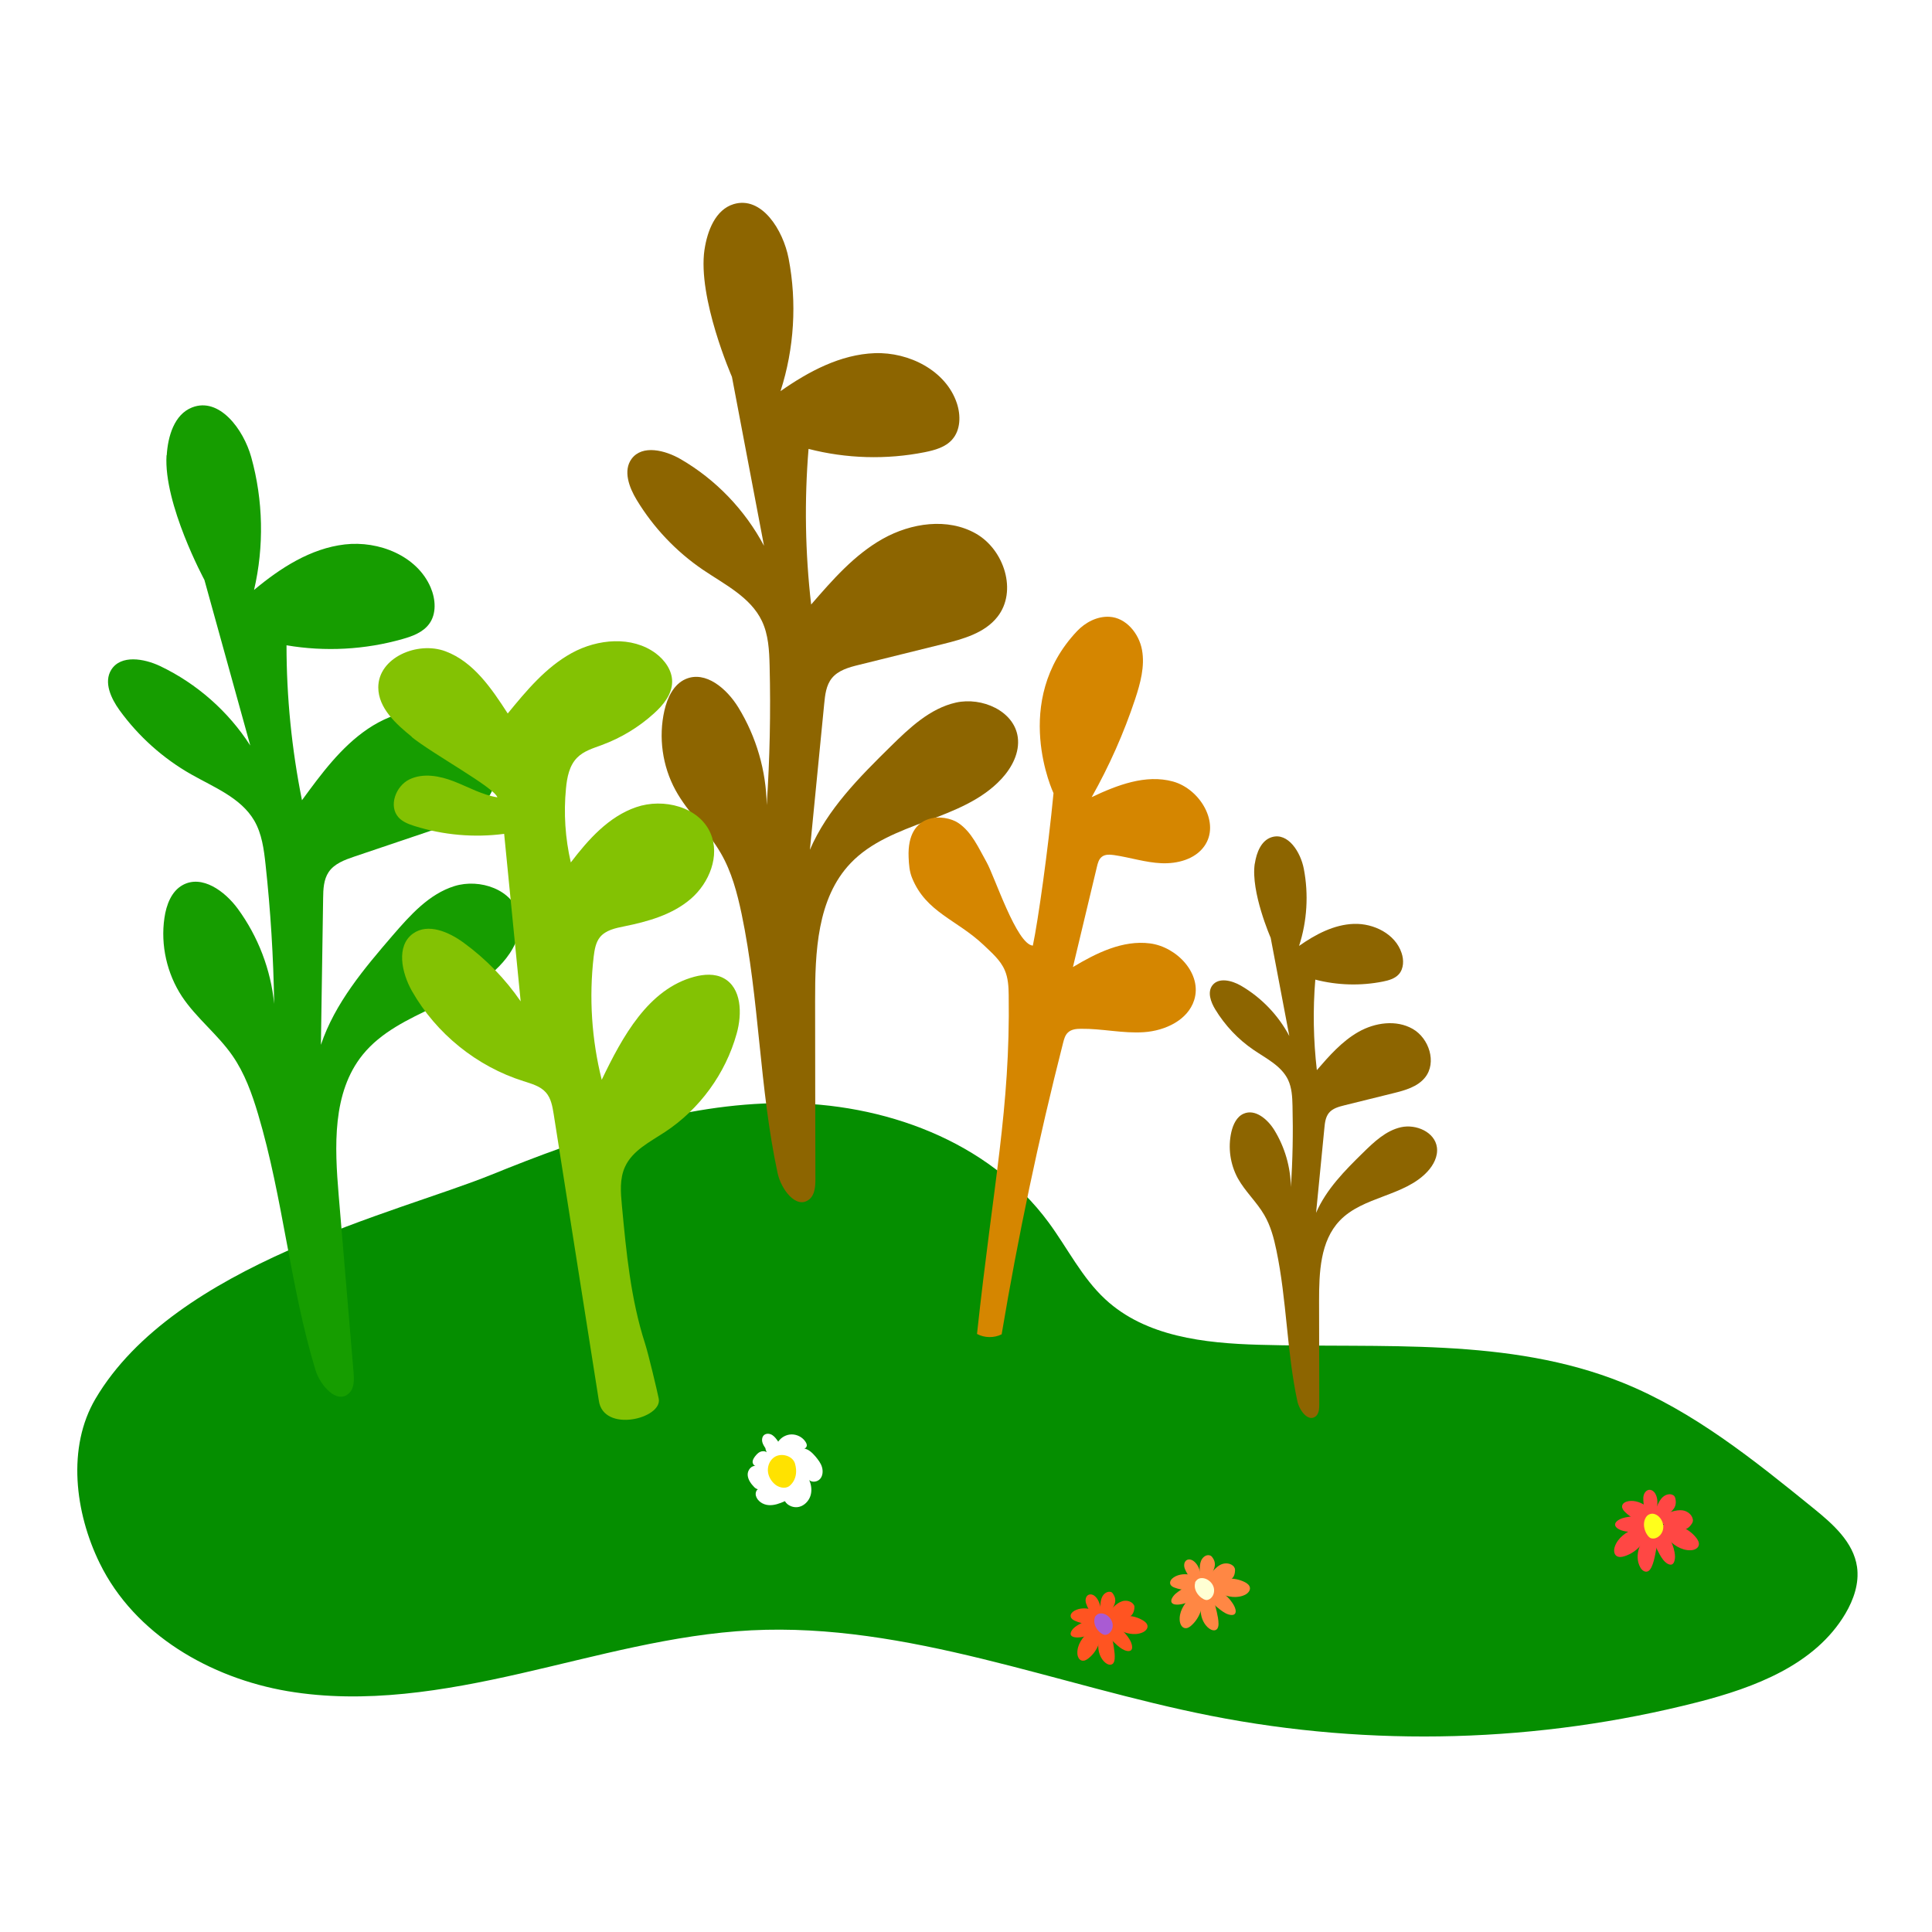
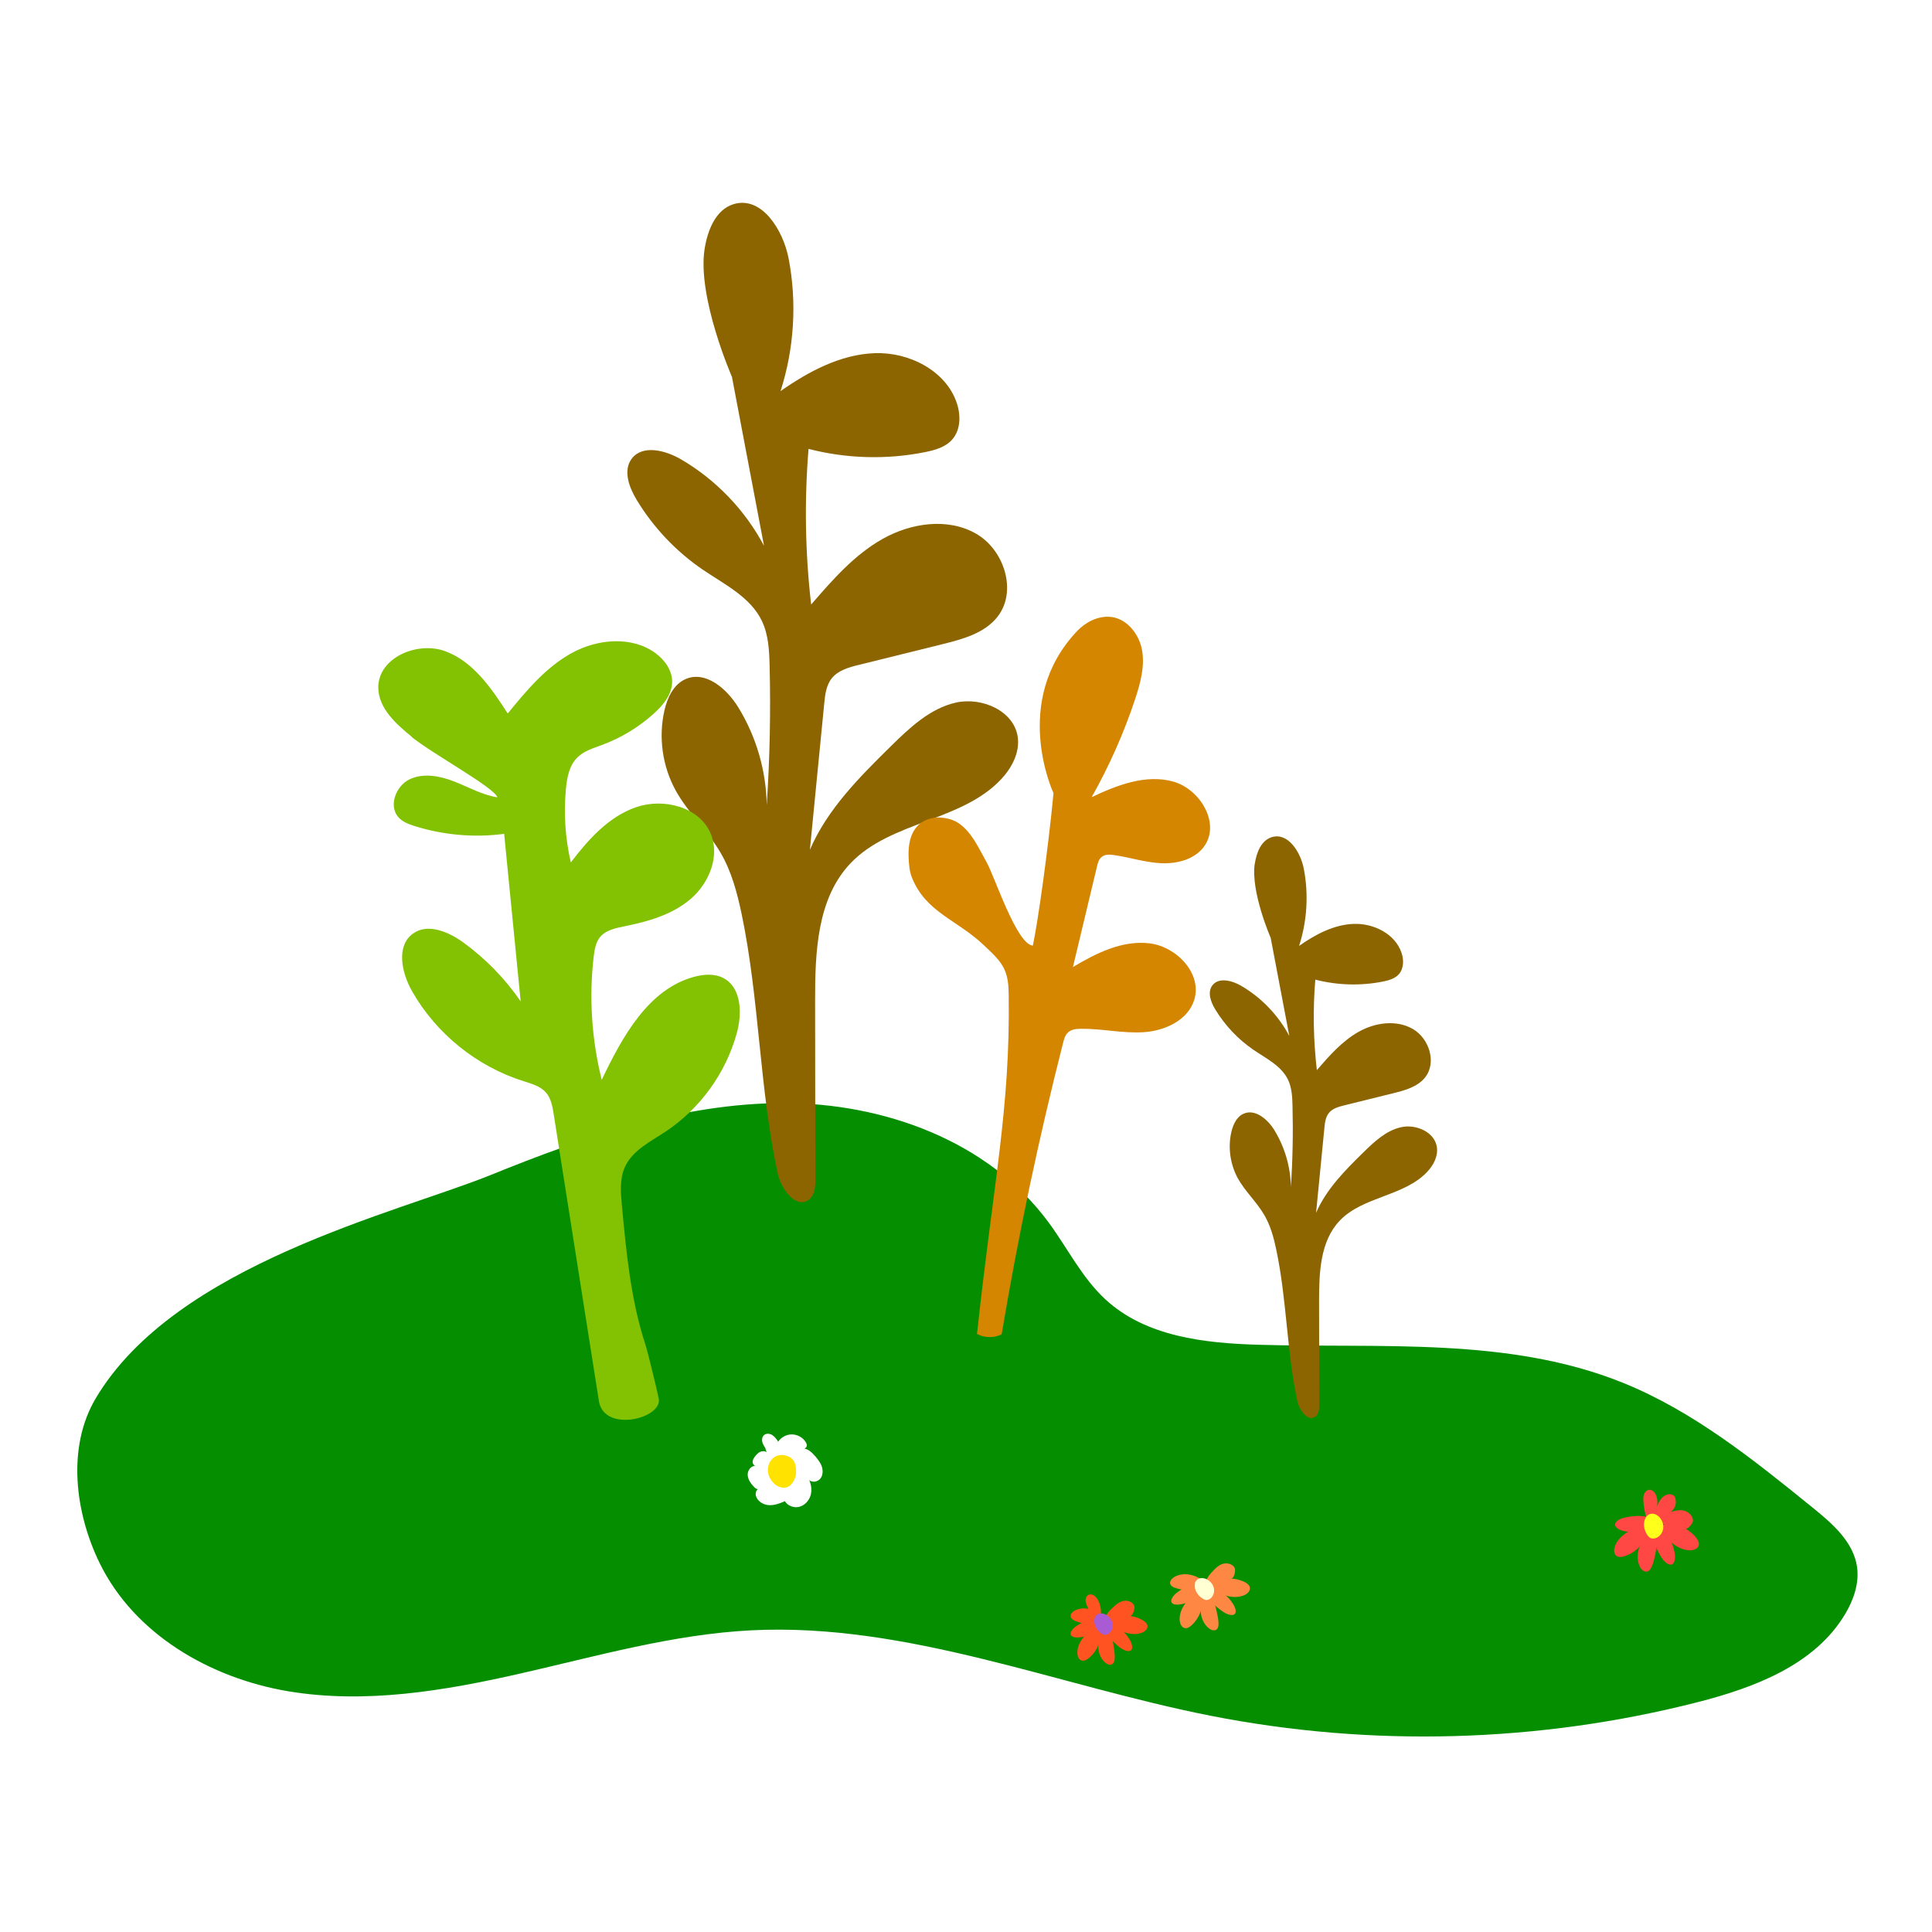
<svg xmlns="http://www.w3.org/2000/svg" fill="none" height="200" viewBox="0 0 200 200" width="200">
  <clipPath id="a">
    <path d="m8 21h184.29v158.76h-184.29z" />
  </clipPath>
  <path d="m0 0h200v200h-200z" fill="#fff" />
  <g clip-path="url(#a)">
    <path d="m9.89 144.79c-2.97 5.03-2.14 11.78.43 17.03 3.61 7.38 11.46 11.89 19.46 13.25 8 1.35 16.19-.03 24.1-1.83s15.79-4.06 23.89-4.47c16.16-.81 31.69 5.72 47.58 8.85 16.62 3.27 33.95 2.79 50.38-1.41 5.9-1.51 12.17-3.87 15.3-9.16.86-1.45 1.45-3.16 1.21-4.84-.37-2.58-2.52-4.46-4.52-6.08-6.15-4.99-12.42-10.04-19.73-12.99-11.8-4.76-24.97-3.56-37.67-3.93-5.64-.16-11.72-.84-15.89-4.7-2.43-2.24-3.92-5.31-5.89-7.98-6.24-8.46-17.13-12.37-27.53-12.34s-20.49 3.5-30.15 7.42-32.74 9.24-40.97 23.18z" fill="#058e00" />
-     <path d="m17.26 47.13c.12-1.97.78-4.23 2.62-4.95 2.81-1.11 5.32 2.24 6.13 5.15 1.24 4.46 1.34 9.23.29 13.74 2.73-2.28 5.86-4.3 9.39-4.71s7.49 1.18 8.89 4.45c.52 1.22.63 2.74-.17 3.8-.64.85-1.7 1.25-2.73 1.54-3.89 1.11-8.03 1.33-12.02.65 0 5.38.54 10.76 1.6 16.04 1.99-2.72 4.03-5.5 6.82-7.39s6.52-2.75 9.57-1.33 4.79 5.61 2.92 8.41c-1.19 1.79-3.38 2.59-5.41 3.28-2.82.95-5.65 1.91-8.47 2.86-1 .34-2.08.73-2.67 1.61-.52.78-.56 1.77-.57 2.71-.08 5.06-.15 10.11-.23 15.17 1.45-4.32 4.48-7.9 7.45-11.35 1.8-2.08 3.74-4.26 6.37-5.08s6.08.36 6.68 3.05c.34 1.55-.34 3.17-1.32 4.42-3.71 4.74-11.06 5.3-14.85 9.98-3.18 3.93-2.91 9.52-2.49 14.55.51 6.11 1.03 12.22 1.54 18.33.06.76.09 1.64-.47 2.17-1.24 1.18-2.99-.8-3.48-2.43-2.62-8.65-3.35-17.78-5.93-26.45-.63-2.12-1.39-4.24-2.65-6.06-1.53-2.21-3.74-3.89-5.23-6.13-1.56-2.37-2.23-5.32-1.82-8.13.19-1.34.72-2.78 1.91-3.42 1.99-1.08 4.35.64 5.69 2.47 2.1 2.87 3.42 6.31 3.76 9.84-.07-4.82-.37-9.64-.89-14.43-.17-1.57-.38-3.18-1.17-4.54-1.38-2.36-4.15-3.44-6.53-4.79-2.91-1.65-5.45-3.93-7.41-6.63-.89-1.23-1.67-2.91-.86-4.2.99-1.57 3.38-1.17 5.05-.38 3.8 1.81 7.07 4.69 9.34 8.23-1.58-5.72-3.17-11.44-4.75-17.15 0 0-4.24-7.85-3.92-12.9z" fill="#169d00" />
    <path d="m72.93 25.85c.29-1.95 1.13-4.15 3.02-4.72 2.9-.87 5.12 2.67 5.69 5.64.87 4.55.58 9.31-.84 13.72 2.91-2.04 6.2-3.8 9.75-3.93s7.37 1.8 8.5 5.17c.42 1.26.4 2.78-.48 3.77-.7.8-1.8 1.1-2.84 1.31-3.97.79-8.11.67-12.03-.34-.44 5.36-.35 10.77.27 16.11 2.21-2.55 4.47-5.15 7.41-6.8s6.72-2.21 9.65-.54c2.93 1.67 4.31 5.98 2.22 8.62-1.33 1.69-3.58 2.3-5.67 2.82-2.89.72-5.79 1.43-8.68 2.15-1.03.25-2.13.56-2.79 1.38-.59.73-.7 1.72-.79 2.66-.49 5.03-.98 10.06-1.48 15.1 1.8-4.19 5.11-7.5 8.36-10.7 1.96-1.93 4.08-3.94 6.76-4.54 2.68-.6 6.03.86 6.4 3.59.21 1.58-.6 3.13-1.68 4.3-4.09 4.42-11.46 4.37-15.62 8.73-3.49 3.65-3.69 9.24-3.68 14.29 0 6.13.02 12.27.03 18.4 0 .77-.05 1.64-.64 2.12-1.33 1.07-2.91-1.04-3.27-2.71-1.9-8.84-1.88-18-3.73-26.85-.46-2.17-1.03-4.34-2.14-6.26-1.34-2.33-3.41-4.18-4.7-6.54-1.36-2.49-1.78-5.48-1.15-8.25.3-1.32.95-2.71 2.19-3.25 2.07-.91 4.28 1 5.46 2.93 1.86 3.03 2.89 6.56 2.94 10.12.32-4.81.42-9.63.3-14.45-.04-1.58-.12-3.2-.8-4.62-1.18-2.47-3.85-3.77-6.12-5.31-2.76-1.88-5.11-4.36-6.84-7.22-.79-1.3-1.43-3.04-.52-4.26 1.11-1.48 3.46-.89 5.07.04 3.64 2.11 6.66 5.26 8.63 8.97-1.11-5.83-2.22-11.66-3.32-17.49 0 0-3.58-8.17-2.84-13.18z" fill="#8d6500" />
    <path d="m129.9 89.4c.17-1.14.66-2.41 1.76-2.74 1.68-.51 2.98 1.55 3.31 3.28.51 2.64.34 5.42-.49 7.98 1.69-1.19 3.61-2.21 5.67-2.28s4.29 1.04 4.94 3.01c.25.73.23 1.62-.28 2.2-.41.46-1.05.64-1.65.76-2.31.46-4.72.39-7-.2-.26 3.12-.2 6.26.16 9.37 1.28-1.48 2.6-2.99 4.31-3.96s3.91-1.28 5.61-.31 2.51 3.48 1.29 5.02c-.78.98-2.08 1.34-3.3 1.64-1.68.42-3.37.83-5.05 1.25-.6.15-1.24.32-1.62.8-.34.43-.41 1-.46 1.55-.29 2.93-.57 5.86-.86 8.78 1.05-2.43 2.97-4.37 4.86-6.22 1.14-1.12 2.37-2.29 3.93-2.64s3.51.5 3.72 2.09c.12.92-.35 1.82-.98 2.5-2.38 2.57-6.67 2.55-9.08 5.08-2.03 2.12-2.14 5.38-2.14 8.32 0 3.57.01 7.14.02 10.7 0 .45-.03.96-.37 1.24-.78.62-1.69-.61-1.9-1.58-1.1-5.14-1.09-10.47-2.17-15.62-.26-1.26-.6-2.53-1.25-3.64-.78-1.35-1.98-2.43-2.74-3.8-.79-1.45-1.04-3.19-.67-4.8.18-.77.55-1.58 1.27-1.89 1.2-.53 2.49.58 3.18 1.7 1.08 1.76 1.68 3.82 1.71 5.89.19-2.8.24-5.6.17-8.41-.02-.92-.07-1.86-.46-2.69-.69-1.44-2.24-2.19-3.56-3.09-1.61-1.09-2.97-2.54-3.98-4.2-.46-.76-.83-1.77-.3-2.48.65-.86 2.01-.52 2.95.02 2.12 1.23 3.88 3.06 5.02 5.22-.64-3.39-1.29-6.78-1.93-10.17 0 0-2.08-4.75-1.65-7.67z" fill="#8d6500" />
    <path d="m42.64 76.28c-1.66-1.34-3.47-2.98-3.48-5.11-.01-3.09 4.05-4.83 6.95-3.75s4.77 3.84 6.45 6.44c1.94-2.37 3.95-4.79 6.63-6.26s6.23-1.79 8.69.03c.95.71 1.72 1.79 1.7 2.97-.02 1.3-.93 2.4-1.9 3.27-1.56 1.41-3.39 2.52-5.37 3.25-.91.34-1.88.62-2.56 1.31-.82.82-1.05 2.04-1.16 3.19-.25 2.56-.08 5.15.5 7.66 1.82-2.39 3.93-4.75 6.76-5.72 2.83-.98 6.53-.04 7.71 2.71.99 2.32-.13 5.12-2.04 6.77s-4.44 2.36-6.92 2.86c-.9.18-1.88.39-2.47 1.09-.46.55-.58 1.31-.67 2.02-.5 4.26-.21 8.61.83 12.77 2.14-4.46 4.82-9.4 9.6-10.67.99-.26 2.09-.34 3 .14 1.89 1 1.95 3.69 1.37 5.75-1.15 4.14-3.84 7.83-7.43 10.19-1.55 1.02-3.36 1.91-4.13 3.6-.57 1.24-.45 2.66-.32 4.02.45 4.82.91 9.68 2.4 14.29.33 1.01 1.25 4.88 1.41 5.68.42 2.07-5.74 3.6-6.2.2-1.56-9.88-3.11-19.75-4.67-29.63-.13-.8-.27-1.65-.81-2.26-.58-.66-1.49-.9-2.32-1.17-4.83-1.52-9.04-4.92-11.54-9.32-1.08-1.9-1.67-4.69.11-5.96 1.55-1.11 3.71-.17 5.25.96 2.29 1.67 4.29 3.73 5.89 6.06-.57-5.78-1.14-11.56-1.71-17.34-3.1.41-6.29.13-9.28-.81-.6-.19-1.21-.42-1.64-.88-1.08-1.17-.31-3.26 1.12-3.95s3.15-.36 4.63.22 2.9 1.39 4.47 1.64c-.32-1.02-6.67-4.47-8.89-6.26z" fill="#83c203" />
    <path d="m111.49 65.34c.86-.91 2.09-1.56 3.35-1.49 1.73.09 3.07 1.73 3.38 3.43s-.17 3.45-.71 5.09c-1.17 3.52-2.68 6.92-4.5 10.15 2.64-1.25 5.59-2.39 8.41-1.62s4.94 4.34 3.24 6.71c-.97 1.35-2.78 1.82-4.43 1.75s-3.25-.6-4.89-.84c-.44-.06-.92-.1-1.27.17-.32.24-.43.66-.52 1.05-.83 3.46-1.65 6.91-2.48 10.37 2.43-1.46 5.16-2.81 7.97-2.45s5.44 3.17 4.58 5.87c-.66 2.08-3.01 3.17-5.19 3.32s-4.35-.38-6.53-.35c-.48 0-.99.05-1.34.38-.3.27-.41.69-.51 1.08-2.54 9.96-4.66 20.03-6.36 30.17-.79.39-1.77.38-2.55-.04 1.68-15.63 3.45-23.28 3.28-35.08-.01-.88-.06-1.78-.41-2.58-.45-1.05-1.36-1.81-2.18-2.6-2.79-2.64-5.96-3.38-7.41-6.94-.28-.68-.33-1.41-.36-2.15-.2-4.77 3.74-4.49 5.14-3.55s2.1 2.59 2.93 4.06 3.11 8.52 4.79 8.64c.54-2.56 1.57-9.88 2.14-15.78 0 0-4.48-9.49 2.45-16.79z" fill="#d58600" />
    <path d="m79.26 149.96c-.14-.22-.29-.44-.35-.69s-.01-.54.18-.71c.23-.2.6-.17.86 0s.44.43.61.68c.31-.46.85-.75 1.4-.75s1.1.28 1.41.74c.08.12.16.27.15.41s-.12.3-.27.31c.49.09.86.47 1.18.84.27.33.54.67.66 1.08s.09.89-.18 1.21-.82.42-1.14.14c.23.51.3 1.12.12 1.65s-.63.99-1.17 1.12-1.18-.1-1.47-.59c-.53.24-1.1.45-1.68.41s-1.17-.41-1.32-.97c-.08-.29.05-.69.35-.73-.15.13-.38-.02-.52-.16-.34-.35-.65-.77-.68-1.26s.38-1.01.86-.94c-.2 0-.35-.22-.35-.42s.12-.38.24-.55c.15-.19.31-.38.53-.48s.5-.11.68.04l-.13-.38z" fill="#fff" />
    <path d="m81.69 153.85c-.5.34-1.15.07-1.44-.17-.43-.35-.73-.87-.76-1.42s.22-1.13.69-1.43c.71-.46 1.89-.13 2.12.69.46 1.62-.61 2.33-.61 2.33z" fill="#ffe200" />
    <g fill="#ff8744">
      <path d="m125.35 164.06c.98-.77 2.42-.84 3.53-.27.23.12.47.3.51.56.05.32-.22.6-.5.74-.4.2-.86.26-1.31.22s-.88-.18-1.29-.34c-.34-.14-.71-.32-.83-.67z" />
      <path d="m124.79 164.41c.59-.1 1.2.12 1.71.45.42.28.78.63 1.06 1.05.15.22.28.45.34.71.03.15.04.33-.07.45-.1.11-.26.12-.4.11-.4-.04-.75-.27-1.07-.51-.58-.43-1.14-.94-1.41-1.6l-.15-.66z" />
-       <path d="m124.42 164.09c.54-.47 1.04-1.03 1.26-1.71.06-.18.1-.36.08-.55-.02-.23-.13-.44-.26-.62-.04-.06-.09-.11-.15-.15-.08-.05-.17-.07-.27-.07-.33 0-.61.27-.74.57s-.14.64-.15.96c0 .46 0 .95.23 1.35z" />
      <path d="m124.66 163.99c.87.07 1.77.03 2.49-.33.19-.09.36-.21.49-.37.15-.2.2-.45.21-.71 0-.08 0-.16-.03-.24-.04-.1-.11-.2-.2-.27-.32-.26-.78-.28-1.13-.15s-.62.39-.87.65c-.35.36-.71.76-.8 1.27l-.17.17z" />
-       <path d="m124.07 164.47c.33-.55.32-1.24.15-1.81-.13-.45-.36-.87-.72-1.1-.23-.15-.56-.2-.77.04-.13.15-.16.36-.14.55.03.2.11.38.2.55.3.56.66 1.07 1.08 1.51l.19.28z" />
+       <path d="m124.07 164.47l.19.28z" />
      <path d="m124.58 164.96c-.2.63-.34 1.28-.28 1.93s.35 1.31.88 1.7c.22.16.54.26.75.1.17-.13.21-.37.21-.59 0-.42-.09-.83-.18-1.24-.16-.7-.35-1.45-.89-1.94l-.49.03z" />
      <path d="m124.33 164.85c.38 1.19-.05 2.56-.98 3.4-.19.18-.44.34-.7.29-.31-.06-.48-.41-.52-.73-.05-.44.05-.9.25-1.3s.47-.76.77-1.09c.25-.27.55-.55.92-.55z" />
      <path d="m124.83 163.96c-.11.59-.53 1.09-1.02 1.44-.4.3-.87.51-1.35.63-.26.06-.52.1-.78.07-.16-.02-.33-.08-.4-.22-.06-.13-.03-.29.04-.42.18-.36.51-.61.85-.83.6-.39 1.27-.74 1.99-.77l.67.09z" />
      <path d="m125.1 164c-.52-.4-1.08-.77-1.71-.94s-1.35-.13-1.89.23c-.23.15-.43.41-.36.67.06.21.27.33.48.4.39.15.81.21 1.22.26.72.1 1.48.18 2.12-.16l.15-.47z" />
    </g>
    <path d="m123.71 163.85c.03-.12.11-.22.21-.31.27-.25.71-.21 1.03-.04.34.18.61.49.7.86s0 .79-.28 1.06c-.11.11-.25.18-.4.21-.41.08-1.51-.77-1.25-1.77z" fill="#ffffd3" />
    <g fill="#ff4744">
      <path d="m172.01 157.88c1.31-.31 2.76.26 3.59 1.32.17.22.33.5.25.78-.09.33-.48.49-.83.5-.48.02-.96-.13-1.38-.37s-.78-.57-1.12-.92c-.27-.29-.55-.64-.52-1.03v-.28z" />
      <path d="m171.3 157.97c.63.17 1.13.66 1.47 1.21.29.46.48.97.58 1.51.05.28.07.57 0 .85-.04.17-.12.34-.27.41-.14.06-.31 0-.45-.07-.37-.22-.62-.6-.83-.98-.38-.68-.7-1.43-.67-2.21l.15-.71z" />
      <path d="m171.09 157.49c.74-.22 1.48-.54 2.01-1.11.14-.15.26-.31.32-.5.08-.23.07-.49.02-.73-.02-.08-.04-.15-.08-.22-.05-.09-.14-.15-.23-.19-.33-.14-.71-.01-.98.22s-.43.56-.58.88c-.21.45-.42.93-.39 1.43l-.1.21z" />
      <path d="m171.38 157.27c.77.55 1.62 1.01 2.5 1.08.23.02.45 0 .66-.07.25-.1.44-.31.59-.54.05-.07.09-.15.11-.24.03-.12 0-.25-.04-.37-.15-.42-.57-.7-.97-.77s-.79.02-1.16.12c-.53.14-1.08.31-1.45.73l-.25.06z" />
      <path d="m170.57 157.71c.58-.39.87-1.08.97-1.72.07-.5.04-1.01-.21-1.41-.16-.25-.47-.45-.78-.31-.19.09-.32.28-.38.47-.07.21-.06.42-.05.63.04.68.17 1.35.39 1.97l.06.36z" />
      <path d="m170.85 158.42c-.47.53-.91 1.1-1.15 1.77s-.25 1.44.1 2.06c.14.26.41.5.7.44.23-.05.37-.27.47-.48.19-.41.29-.85.38-1.3.16-.76.31-1.59 0-2.3l-.49-.2z" />
      <path d="m170.65 158.2c-.16 1.34-1.2 2.5-2.49 2.9-.27.09-.59.13-.82-.03-.28-.2-.29-.62-.18-.95.15-.46.46-.86.83-1.17s.8-.54 1.25-.73c.36-.16.79-.29 1.15-.13l.26.1z" />
      <path d="m171.54 157.55c-.38.53-1.01.83-1.65.96-.53.11-1.08.11-1.61.02-.28-.05-.56-.13-.8-.29-.14-.09-.28-.23-.29-.4 0-.16.1-.29.22-.39.33-.27.78-.37 1.21-.43.77-.12 1.58-.15 2.31.14z" />
-       <path d="m171.8 157.71c-.33-.63-.72-1.24-1.26-1.69s-1.27-.74-1.97-.62c-.29.05-.61.21-.65.5-.03.23.12.44.29.61.32.32.7.57 1.08.81.66.42 1.38.84 2.16.8l.35-.4z" />
    </g>
    <path d="m170.49 156.94c.08-.1.21-.17.34-.21.38-.12.79.11 1.03.42.25.32.38.75.3 1.16s-.36.77-.75.91c-.16.06-.33.06-.49.02-.44-.11-1.14-1.44-.44-2.3z" fill="#ffff1c" />
    <path d="m114.9 167.76c1-.67 2.4-.64 3.43-.01.22.13.43.32.46.57.03.31-.25.56-.54.68-.4.17-.85.19-1.28.12s-.83-.23-1.23-.42c-.32-.15-.66-.36-.76-.7l-.09-.24z" fill="#ff5421" />
    <path d="m114.34 168.06c.58-.05 1.16.2 1.62.55.38.3.71.67.96 1.08.13.22.24.46.27.71.02.15.01.33-.1.43-.1.09-.26.1-.4.08-.38-.07-.71-.31-1-.56-.53-.46-1.03-.98-1.25-1.65z" fill="#ff5421" />
-     <path d="m114 167.72c.56-.41 1.07-.92 1.34-1.56.07-.17.12-.34.11-.52 0-.22-.09-.43-.21-.62-.04-.06-.08-.12-.13-.16-.07-.06-.16-.08-.25-.08-.32-.01-.6.22-.75.5s-.18.6-.21.92c-.04.45-.06.91.12 1.32l-.02.21z" fill="#ff5421" />
    <path d="m114.24 167.64c.84.13 1.71.15 2.43-.15.19-.08.37-.18.5-.32.16-.18.23-.42.26-.67 0-.08.01-.16 0-.24-.03-.1-.1-.2-.18-.28-.29-.27-.73-.33-1.08-.22s-.62.33-.88.57c-.37.33-.74.69-.86 1.17l-.17.15z" fill="#ff5421" />
    <path d="m113.64 168.06c.36-.51.39-1.18.27-1.74-.1-.44-.28-.86-.61-1.12-.21-.16-.53-.23-.75-.01-.13.13-.18.34-.17.52.01.2.08.37.15.54.25.56.57 1.08.94 1.53z" fill="#ff5421" />
    <path d="m114.1 168.57c-.23.59-.42 1.21-.41 1.85s.24 1.29.73 1.7c.2.17.5.29.72.15.18-.11.23-.34.25-.55.03-.4-.03-.81-.09-1.21-.1-.69-.24-1.43-.72-1.93h-.48z" fill="#ff5421" />
    <path d="m113.86 168.45c.28 1.17-.23 2.47-1.18 3.22-.2.16-.45.3-.7.23-.3-.08-.44-.43-.45-.74-.02-.43.11-.86.33-1.24s.51-.7.82-1c.26-.25.57-.49.92-.47h.25z" fill="#ff5421" />
    <path d="m114.41 167.63c-.15.56-.59 1.01-1.08 1.32-.41.26-.87.43-1.35.52-.25.04-.51.06-.76.01-.15-.03-.31-.1-.37-.24-.05-.13 0-.28.07-.4.19-.34.54-.55.88-.74.61-.34 1.28-.63 1.98-.6l.64.13z" fill="#ff5421" />
    <path d="m114.67 167.68c-.47-.42-.99-.82-1.59-1.03s-1.29-.22-1.85.09c-.23.13-.45.37-.39.62.04.2.24.33.43.42.37.17.77.26 1.16.34.68.14 1.42.27 2.06 0l.17-.44z" fill="#ff5421" />
    <path d="m113.33 167.44c.04-.11.13-.21.22-.28.28-.22.7-.16 1 .03.31.19.55.52.62.88s-.06.76-.34 1c-.11.1-.26.15-.4.17-.4.05-1.41-.85-1.09-1.8z" fill="#a95bd3" />
  </g>
</svg>